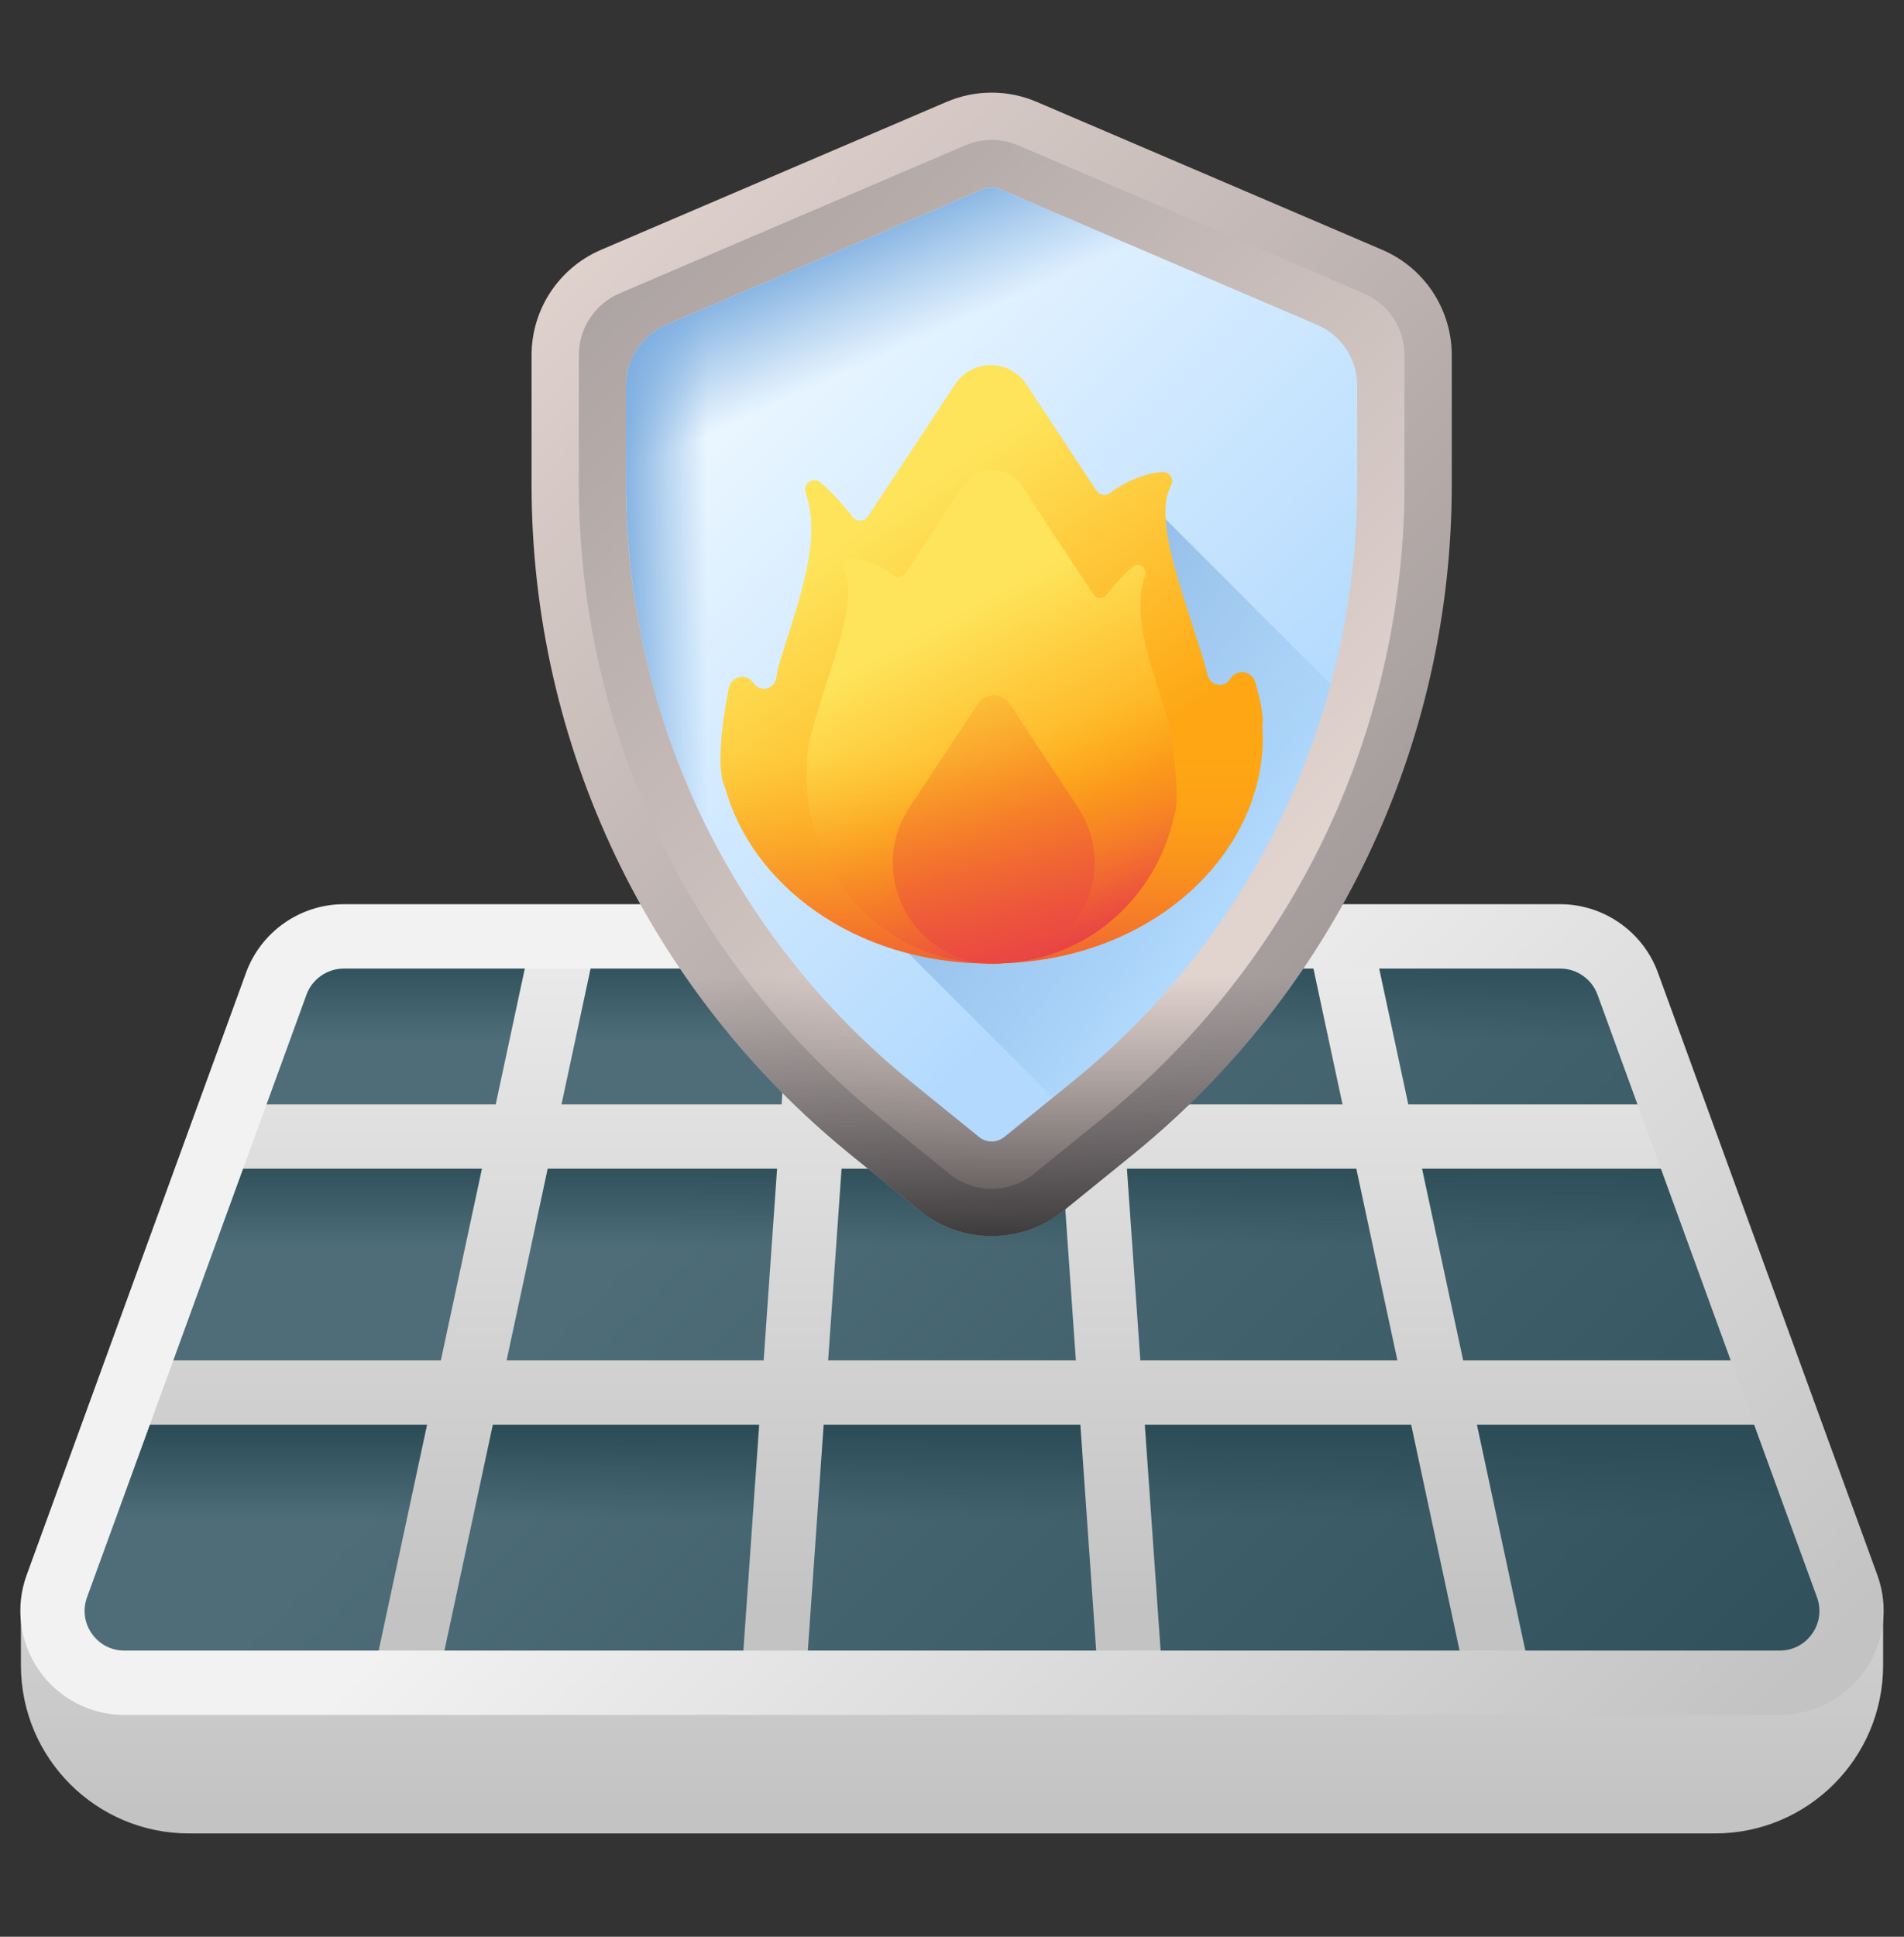
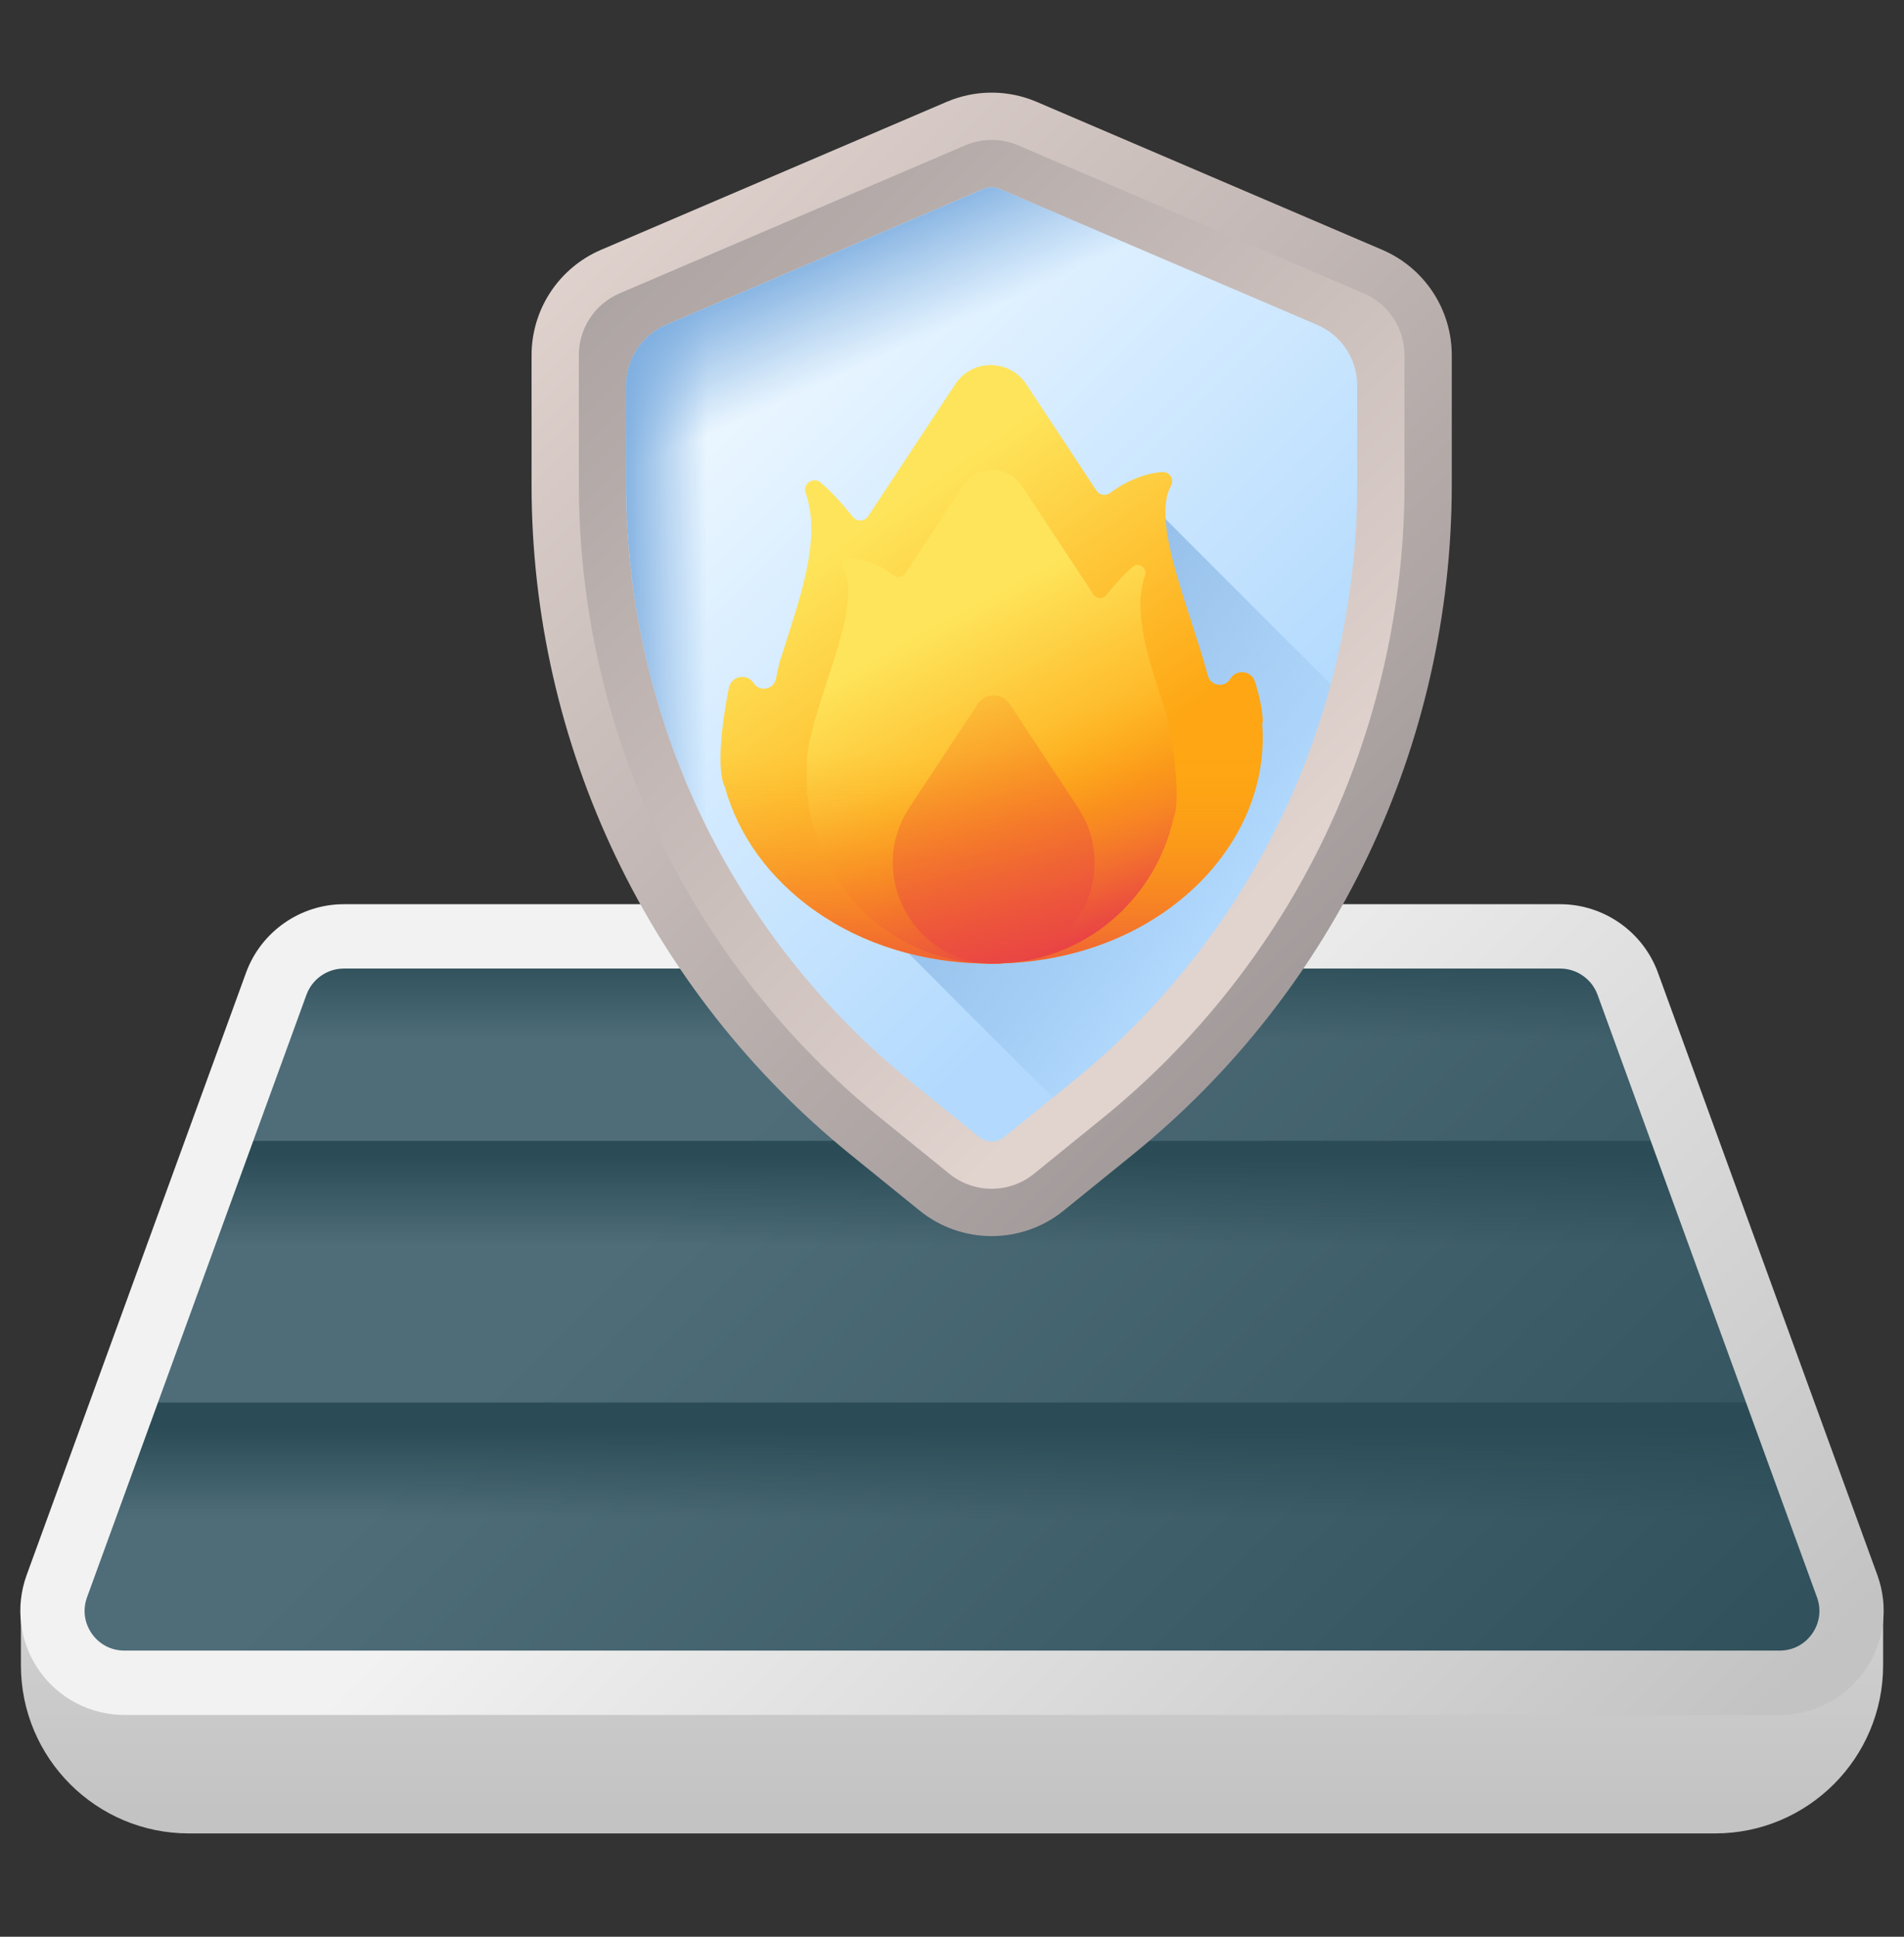
<svg xmlns="http://www.w3.org/2000/svg" width="60" height="61" viewBox="0 0 60 61" fill="none">
  <rect x="0" y="0" width="60" height="61" fill="#333333" stroke="none" />
  <path d="M54.045 57.746H5.955C3.03 57.746 0.659 55.374 0.659 52.449V50.479H59.342V52.449C59.342 55.374 56.97 57.746 54.045 57.746Z" fill="url(#paint0_linear_172_98)" />
  <path d="M56.081 53.001H3.919C2.346 53.001 1.252 51.437 1.791 49.96L8.706 30.982C9.032 30.088 9.882 29.493 10.835 29.493H49.165C50.117 29.493 50.968 30.088 51.294 30.982L58.209 49.96C58.748 51.437 57.654 53.001 56.081 53.001Z" fill="url(#paint1_linear_172_98)" />
  <path d="M2.958 44.174H57.042V49.398H2.958V44.174Z" fill="url(#paint2_linear_172_98)" />
  <path d="M6.821 35.932H53.179L54.802 41.156H5.198L6.821 35.932Z" fill="url(#paint3_linear_172_98)" />
  <path d="M9.672 29.042H50.328L51.752 34.266H8.248L9.672 29.042Z" fill="url(#paint4_linear_172_98)" />
-   <path d="M56.075 42.845H46.108L44.813 36.81H52.607V34.784H44.379L43.199 29.28L41.218 29.705L42.306 34.784H35.37L34.995 29.422L32.974 29.563L33.339 34.784H26.661L27.027 29.563L25.005 29.422L24.63 34.784H17.694L18.783 29.705L16.801 29.28L15.621 34.784H7.393V36.81H15.187L13.893 42.845H3.925V44.872H13.458L11.761 52.788L13.742 53.213L15.531 44.872H23.924L23.36 52.93L25.381 53.071L25.956 44.872H34.045L34.619 53.071L36.64 52.93L36.076 44.872H44.469L46.258 53.213L48.239 52.788L46.542 44.872H56.075V42.845ZM15.965 42.845L17.259 36.81H24.488L24.065 42.845H15.965ZM26.097 42.845L26.52 36.81H33.481L33.903 42.845H26.097ZM35.935 42.845L35.512 36.81H42.741L44.035 42.845H35.935Z" fill="url(#paint5_linear_172_98)" />
  <path d="M56.081 54.014H3.919C2.85 54.014 1.846 53.491 1.233 52.615C0.62 51.739 0.473 50.617 0.838 49.613L7.754 30.635C8.224 29.346 9.462 28.479 10.835 28.479H49.165C50.538 28.479 51.776 29.346 52.246 30.635L59.162 49.613C59.527 50.617 59.38 51.739 58.767 52.615C58.154 53.491 57.15 54.014 56.081 54.014ZM10.835 30.506C10.31 30.506 9.838 30.837 9.658 31.329L2.743 50.306C2.601 50.696 2.656 51.114 2.893 51.453C3.131 51.792 3.505 51.987 3.919 51.987H56.081C56.495 51.987 56.869 51.793 57.107 51.453C57.344 51.114 57.399 50.696 57.257 50.306L50.342 31.329C50.162 30.837 49.69 30.506 49.165 30.506H10.835Z" fill="url(#paint6_linear_172_98)" />
  <path d="M45.749 15.274V11.188C45.749 9.743 44.888 8.438 43.56 7.869L32.67 3.209C31.763 2.82 30.737 2.82 29.83 3.209L18.94 7.869C17.612 8.438 16.751 9.743 16.751 11.188V15.274C16.751 23.463 20.447 31.214 26.808 36.37L28.977 38.127C30.302 39.201 32.198 39.201 33.522 38.127L35.691 36.37C42.054 31.214 45.749 23.463 45.749 15.274Z" fill="url(#paint7_linear_172_98)" />
  <path d="M31.25 37.442C30.766 37.442 30.292 37.275 29.916 36.97L27.747 35.212C24.796 32.821 22.373 29.746 20.739 26.318C19.105 22.891 18.241 19.072 18.241 15.274V11.187C18.241 10.338 18.745 9.573 19.526 9.239L30.416 4.578C30.681 4.465 30.962 4.407 31.25 4.407C31.538 4.407 31.819 4.465 32.084 4.578L42.974 9.239C43.755 9.573 44.259 10.338 44.259 11.187V15.274C44.259 19.072 43.395 22.891 41.761 26.318C40.127 29.746 37.704 32.821 34.753 35.212L32.584 36.97C32.208 37.275 31.734 37.442 31.25 37.442Z" fill="url(#paint8_linear_172_98)" />
-   <path d="M17.173 20.031C18.307 26.407 21.696 32.227 26.809 36.37L28.978 38.127C30.302 39.201 32.198 39.201 33.523 38.127L35.692 36.37C40.804 32.227 44.193 26.407 45.328 20.031H17.173Z" fill="url(#paint9_linear_172_98)" />
  <path d="M31.25 35.952C31.108 35.952 30.964 35.901 30.854 35.812L28.685 34.054C25.906 31.803 23.623 28.906 22.084 25.677C20.544 22.449 19.731 18.851 19.731 15.274V12.144C19.731 11.312 20.227 10.56 20.992 10.232L31.002 5.948C31.082 5.914 31.163 5.897 31.25 5.897C31.337 5.897 31.418 5.914 31.498 5.948L41.508 10.232C42.273 10.56 42.769 11.312 42.769 12.144V15.274C42.769 18.851 41.956 22.449 40.416 25.677C38.877 28.906 36.594 31.803 33.815 34.054L31.646 35.812C31.536 35.901 31.392 35.952 31.25 35.952Z" fill="url(#paint10_linear_172_98)" />
  <path d="M31.25 35.952C31.108 35.952 30.964 35.901 30.854 35.812L28.685 34.054C25.906 31.803 23.623 28.906 22.084 25.677C20.544 22.449 19.731 18.851 19.731 15.274V12.144C19.731 11.312 20.227 10.56 20.992 10.232L31.002 5.948C31.082 5.914 31.163 5.897 31.25 5.897C31.337 5.897 31.418 5.914 31.498 5.948L41.508 10.232C42.273 10.56 42.769 11.312 42.769 12.144V15.274C42.769 18.851 41.956 22.449 40.416 25.677C38.877 28.906 36.594 31.803 33.815 34.054L31.646 35.812C31.536 35.901 31.392 35.952 31.25 35.952Z" fill="url(#paint11_linear_172_98)" />
  <path d="M31.25 35.952C31.108 35.952 30.964 35.901 30.854 35.812L28.685 34.054C25.906 31.803 23.623 28.906 22.084 25.677C20.544 22.449 19.731 18.851 19.731 15.274V12.144C19.731 11.312 20.227 10.56 20.992 10.232L31.002 5.948C31.082 5.914 31.163 5.897 31.25 5.897C31.337 5.897 31.418 5.914 31.498 5.948L41.508 10.232C42.273 10.56 42.769 11.312 42.769 12.144V15.274C42.769 18.851 41.956 22.449 40.416 25.677C38.877 28.906 36.594 31.803 33.815 34.054L31.646 35.812C31.536 35.901 31.392 35.952 31.25 35.952Z" fill="url(#paint12_linear_172_98)" />
  <path d="M36.142 15.76L35.323 16.355L32.2 13.232L25.588 26.984L33.176 34.572L33.816 34.054C36.594 31.803 38.877 28.906 40.416 25.677C41.047 24.355 41.553 22.971 41.934 21.552L36.142 15.76Z" fill="url(#paint13_linear_172_98)" />
  <path d="M39.794 22.775C39.794 22.406 39.699 21.962 39.55 21.474C39.444 21.126 38.976 21.061 38.779 21.367C38.773 21.376 38.767 21.385 38.761 21.394C38.579 21.675 38.151 21.606 38.064 21.282C37.506 19.204 36.266 16.441 36.902 15.301C37.014 15.1 36.859 14.851 36.629 14.867C36.107 14.902 35.515 15.13 34.98 15.528C34.84 15.632 34.648 15.6 34.552 15.454L32.34 12.102C31.81 11.299 30.632 11.299 30.102 12.102L27.357 16.261C27.245 16.43 27.001 16.441 26.875 16.282C26.531 15.845 26.181 15.476 25.866 15.202C25.636 15.001 25.288 15.233 25.389 15.522C25.9 16.991 25.202 18.84 24.639 20.635C24.586 20.765 24.519 21.034 24.453 21.377C24.389 21.715 23.948 21.808 23.755 21.524C23.751 21.518 23.748 21.513 23.744 21.508C23.532 21.194 23.046 21.292 22.969 21.663C22.749 22.734 22.573 24.263 22.841 24.777C23.664 27.825 26.888 30.349 31.215 30.349H31.218H31.221C31.231 30.349 31.24 30.349 31.25 30.349C36.479 30.332 40.089 26.628 39.774 22.779C39.781 22.777 39.788 22.776 39.794 22.775Z" fill="url(#paint14_linear_172_98)" />
  <path d="M36.703 22.337C36.239 20.858 35.664 19.334 36.083 18.123C36.166 17.883 35.882 17.688 35.69 17.855C35.431 18.081 35.142 18.386 34.858 18.746C34.755 18.877 34.553 18.869 34.461 18.729L32.197 15.299C31.76 14.636 30.788 14.636 30.351 15.299L28.526 18.063C28.447 18.183 28.286 18.207 28.171 18.122C27.73 17.796 27.243 17.608 26.813 17.579C26.62 17.566 26.498 17.773 26.591 17.943C27.248 19.143 25.422 22.492 25.421 24.101C25.426 24.103 25.43 24.104 25.435 24.105C25.22 27.287 27.694 30.349 31.274 30.349C34.225 30.349 36.425 28.267 36.986 25.753C37.25 25.14 36.883 22.778 36.703 22.337Z" fill="url(#paint15_linear_172_98)" />
  <path d="M24.454 21.378C24.389 21.715 23.948 21.808 23.755 21.524C23.751 21.519 23.748 21.513 23.744 21.508C23.532 21.194 23.046 21.292 22.97 21.663C22.749 22.734 22.574 24.264 22.842 24.778C23.664 27.825 26.888 30.349 31.215 30.349H31.218H31.221C31.231 30.349 31.241 30.349 31.25 30.349C36.479 30.332 40.089 26.628 39.775 22.779C39.781 22.778 39.788 22.776 39.794 22.775C39.794 22.406 39.699 21.962 39.55 21.475C39.444 21.126 38.976 21.061 38.779 21.367C38.773 21.376 38.767 21.386 38.762 21.395C38.579 21.675 38.151 21.606 38.064 21.282C38.039 21.191 38.013 21.097 37.986 21.003H24.533C24.507 21.113 24.48 21.239 24.454 21.378Z" fill="url(#paint16_linear_172_98)" />
  <path d="M25.422 24.102C25.426 24.103 25.431 24.104 25.435 24.105C25.22 27.287 27.694 30.349 31.274 30.349C34.225 30.349 36.425 28.267 36.986 25.754C37.25 25.141 36.883 22.778 36.703 22.337C36.564 21.893 36.415 21.445 36.285 21.003H26.21C25.845 22.15 25.422 23.327 25.422 24.102Z" fill="url(#paint17_linear_172_98)" />
  <path d="M30.812 22.169L28.663 25.425C27.27 27.536 28.784 30.349 31.314 30.349C33.843 30.349 35.357 27.536 33.964 25.425L31.815 22.169C31.578 21.809 31.049 21.809 30.812 22.169Z" fill="url(#paint18_linear_172_98)" />
  <defs>
    <linearGradient id="paint0_linear_172_98" x1="30" y1="34.626" x2="30" y2="57.119" gradientUnits="userSpaceOnUse">
      <stop stop-color="#F2F2F2" />
      <stop offset="1" stop-color="#C3C3C3" />
    </linearGradient>
    <linearGradient id="paint1_linear_172_98" x1="22.066" y1="36.771" x2="51.476" y2="66.181" gradientUnits="userSpaceOnUse">
      <stop stop-color="#4E6D79" />
      <stop offset="1" stop-color="#2B4C56" />
    </linearGradient>
    <linearGradient id="paint2_linear_172_98" x1="30" y1="47.844" x2="30" y2="44.981" gradientUnits="userSpaceOnUse">
      <stop stop-color="#2B4C56" stop-opacity="0" />
      <stop offset="1" stop-color="#2B4C56" />
    </linearGradient>
    <linearGradient id="paint3_linear_172_98" x1="30" y1="39.265" x2="30" y2="36.403" gradientUnits="userSpaceOnUse">
      <stop stop-color="#2B4C56" stop-opacity="0" />
      <stop offset="1" stop-color="#2B4C56" />
    </linearGradient>
    <linearGradient id="paint4_linear_172_98" x1="30" y1="32.78" x2="30" y2="29.917" gradientUnits="userSpaceOnUse">
      <stop stop-color="#2B4C56" stop-opacity="0" />
      <stop offset="1" stop-color="#2B4C56" />
    </linearGradient>
    <linearGradient id="paint5_linear_172_98" x1="30" y1="25.8" x2="30" y2="50.76" gradientUnits="userSpaceOnUse">
      <stop stop-color="#F2F2F2" />
      <stop offset="1" stop-color="#C3C3C3" />
    </linearGradient>
    <linearGradient id="paint6_linear_172_98" x1="24.533" y1="39.238" x2="47.406" y2="62.111" gradientUnits="userSpaceOnUse">
      <stop stop-color="#F2F2F2" />
      <stop offset="1" stop-color="#C3C3C3" />
    </linearGradient>
    <linearGradient id="paint7_linear_172_98" x1="18.951" y1="5.808" x2="44.467" y2="31.323" gradientUnits="userSpaceOnUse">
      <stop stop-color="#E1D3CE" />
      <stop offset="1" stop-color="#9E9797" />
    </linearGradient>
    <linearGradient id="paint8_linear_172_98" x1="40.507" y1="27.362" x2="15.231" y2="2.086" gradientUnits="userSpaceOnUse">
      <stop stop-color="#E1D3CE" />
      <stop offset="1" stop-color="#9E9797" />
    </linearGradient>
    <linearGradient id="paint9_linear_172_98" x1="31.25" y1="30.759" x2="31.25" y2="40.891" gradientUnits="userSpaceOnUse">
      <stop stop-color="#433F43" stop-opacity="0" />
      <stop offset="0.301" stop-color="#3C393C" stop-opacity="0.301" />
      <stop offset="0.737" stop-color="#292729" stop-opacity="0.737" />
      <stop offset="1" stop-color="#1A1A1A" />
    </linearGradient>
    <linearGradient id="paint10_linear_172_98" x1="24.475" y1="11.509" x2="38.484" y2="25.517" gradientUnits="userSpaceOnUse">
      <stop stop-color="#EAF6FF" />
      <stop offset="1" stop-color="#B3DAFE" />
    </linearGradient>
    <linearGradient id="paint11_linear_172_98" x1="22.277" y1="20.925" x2="19.43" y2="20.925" gradientUnits="userSpaceOnUse">
      <stop stop-color="#7BACDF" stop-opacity="0" />
      <stop offset="1" stop-color="#7BACDF" />
    </linearGradient>
    <linearGradient id="paint12_linear_172_98" x1="28.869" y1="10.76" x2="27.147" y2="6.919" gradientUnits="userSpaceOnUse">
      <stop stop-color="#7BACDF" stop-opacity="0" />
      <stop offset="1" stop-color="#7BACDF" />
    </linearGradient>
    <linearGradient id="paint13_linear_172_98" x1="39.269" y1="28.482" x2="27.945" y2="20.337" gradientUnits="userSpaceOnUse">
      <stop stop-color="#7BACDF" stop-opacity="0" />
      <stop offset="1" stop-color="#7BACDF" />
    </linearGradient>
    <linearGradient id="paint14_linear_172_98" x1="27.328" y1="16.551" x2="33.398" y2="25.307" gradientUnits="userSpaceOnUse">
      <stop stop-color="#FEE45A" />
      <stop offset="1" stop-color="#FEA613" />
    </linearGradient>
    <linearGradient id="paint15_linear_172_98" x1="29.536" y1="19.663" x2="33.02" y2="26.209" gradientUnits="userSpaceOnUse">
      <stop stop-color="#FEE45A" />
      <stop offset="1" stop-color="#FEA613" />
    </linearGradient>
    <linearGradient id="paint16_linear_172_98" x1="31.25" y1="23.753" x2="31.25" y2="31.681" gradientUnits="userSpaceOnUse">
      <stop stop-color="#FEA613" stop-opacity="0" />
      <stop offset="1" stop-color="#E94444" />
    </linearGradient>
    <linearGradient id="paint17_linear_172_98" x1="31.009" y1="23.688" x2="33.351" y2="29.875" gradientUnits="userSpaceOnUse">
      <stop stop-color="#FEA613" stop-opacity="0" />
      <stop offset="1" stop-color="#E94444" />
    </linearGradient>
    <linearGradient id="paint18_linear_172_98" x1="29.39" y1="19.556" x2="32.152" y2="30.486" gradientUnits="userSpaceOnUse">
      <stop stop-color="#FEA613" stop-opacity="0" />
      <stop offset="1" stop-color="#E94444" />
    </linearGradient>
  </defs>
</svg>